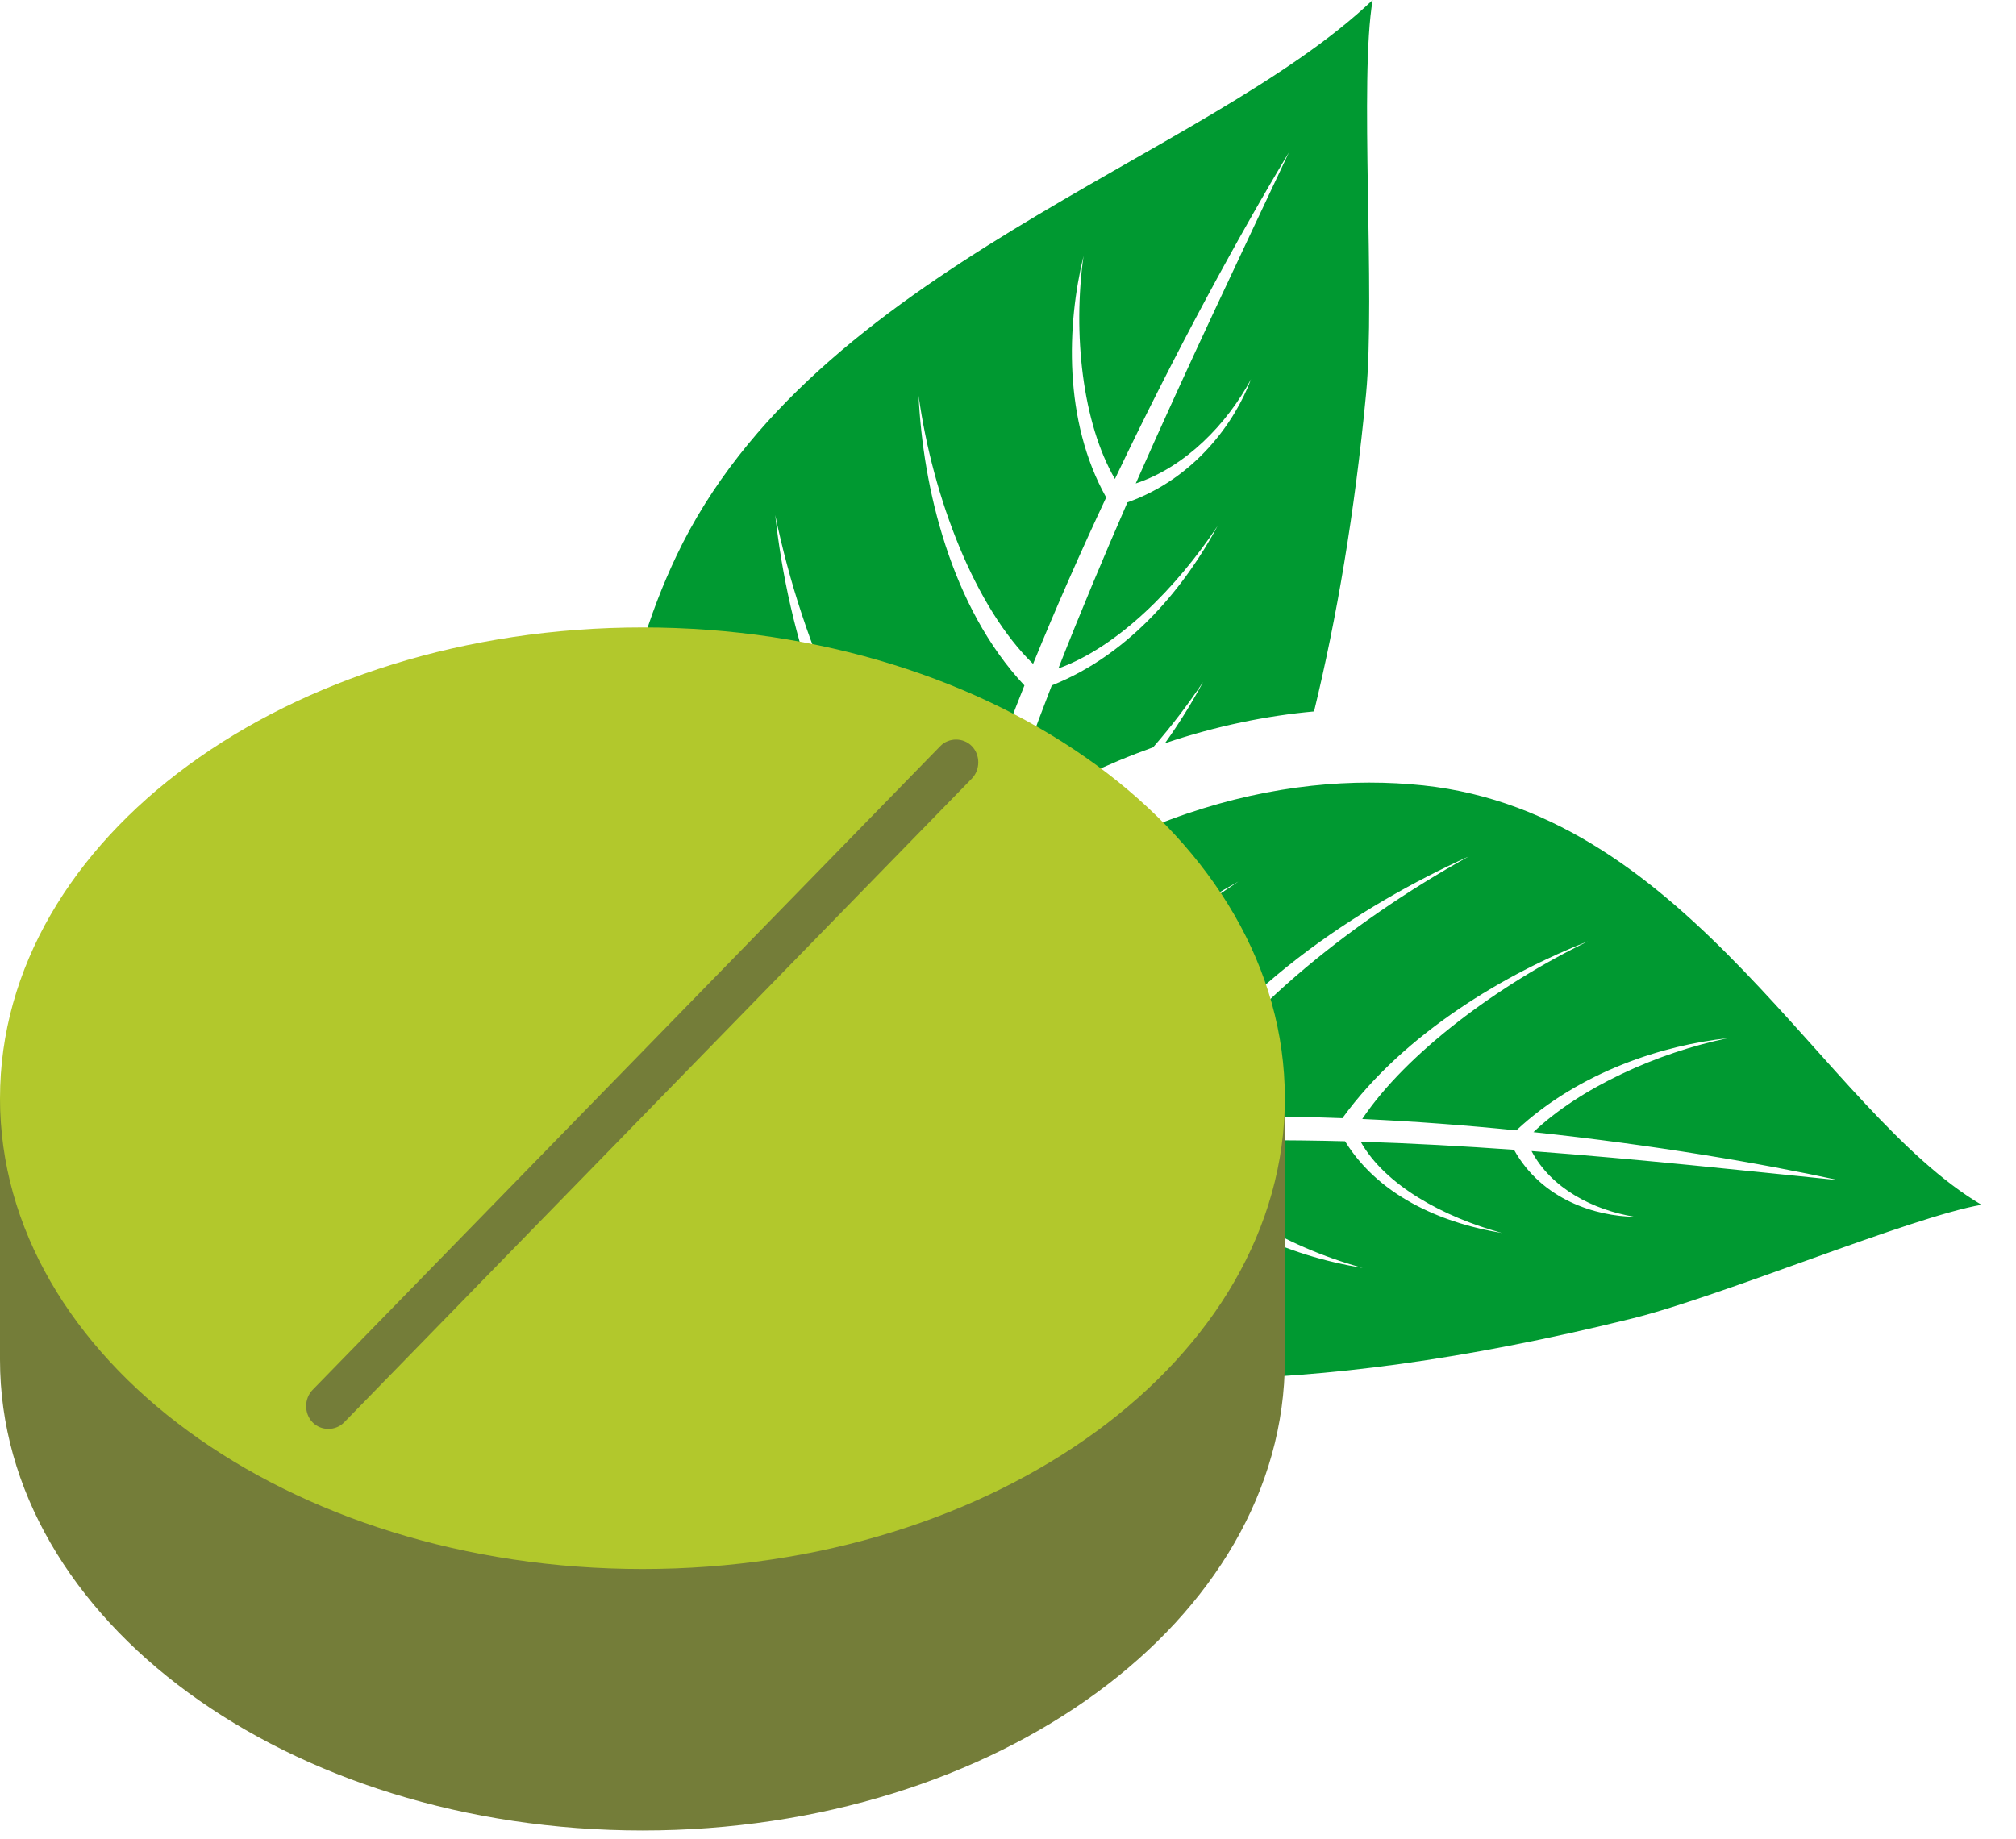
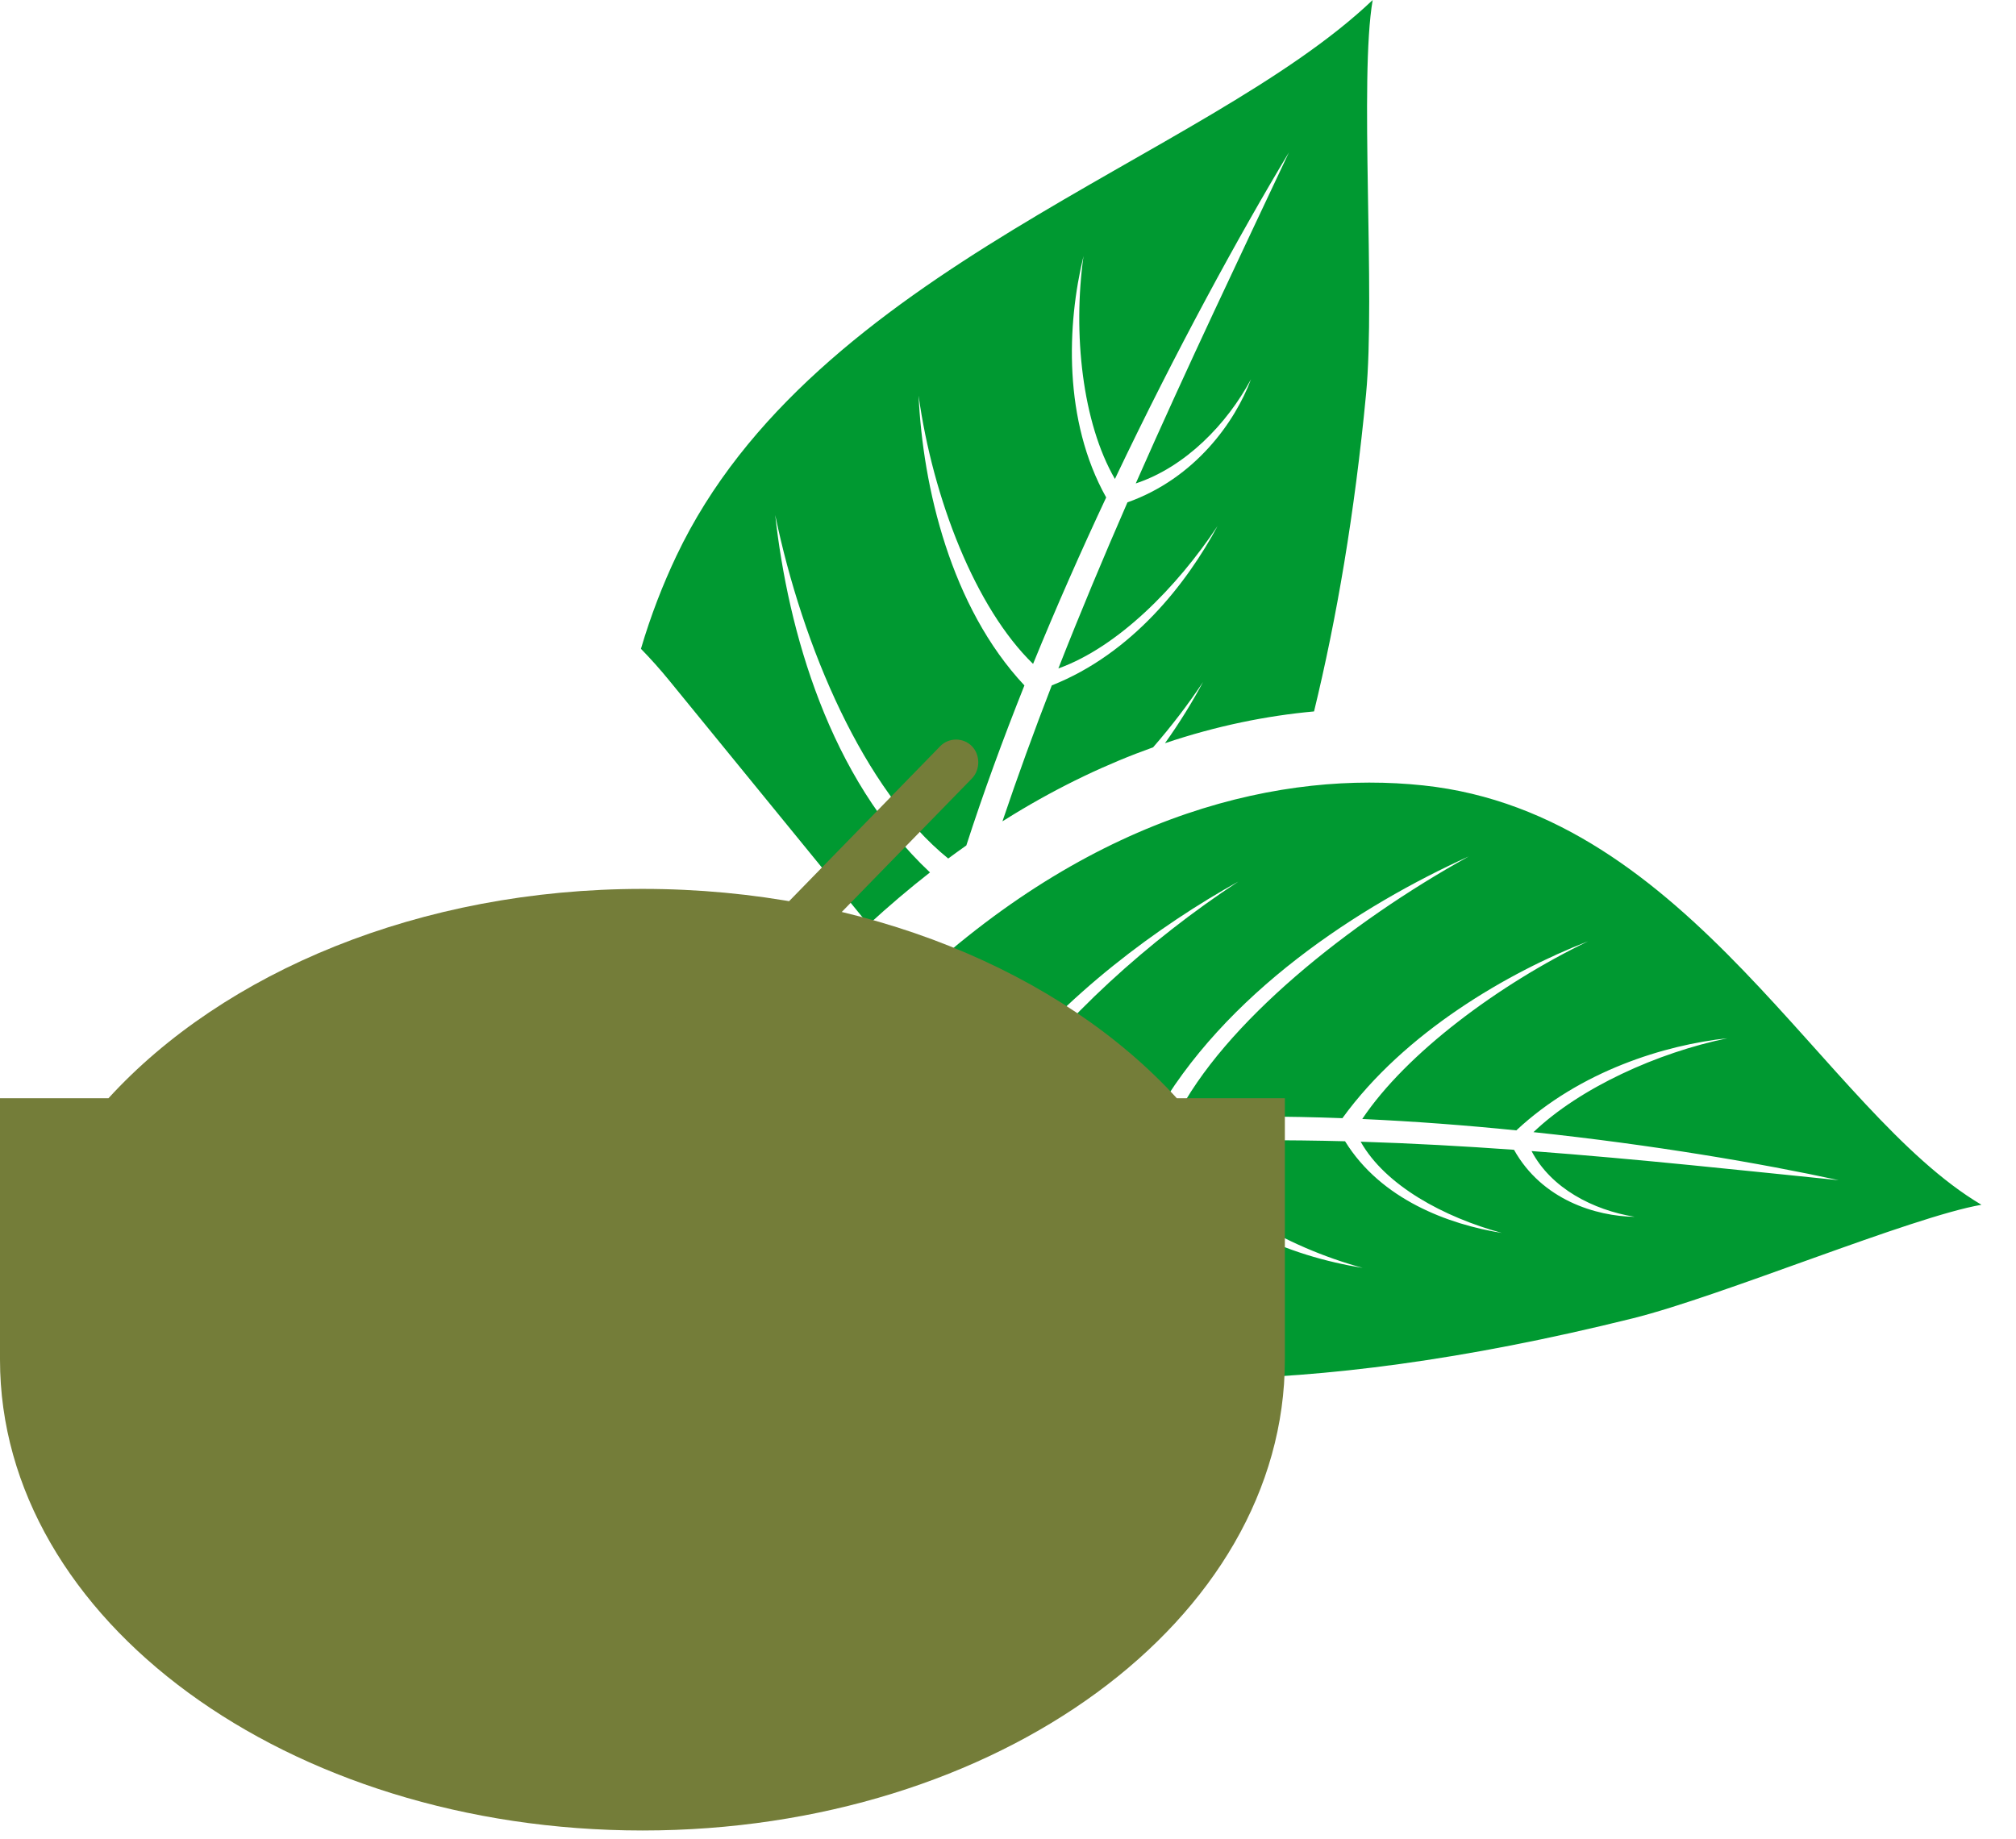
<svg xmlns="http://www.w3.org/2000/svg" width="57" height="52" viewBox="0 0 57 52" fill="none">
  <path fill-rule="evenodd" clip-rule="evenodd" d="M34.159 38.995C37.423 38.961 41.36 38.476 46.167 37.282C48.674 36.659 54.035 34.415 56.023 34.071C51.563 31.43 47.809 23.012 40.238 22.211C36.326 21.797 31.106 22.912 25.872 27.761L28.191 30.604C30.084 28.146 32.787 26.166 35.014 24.93C32.492 26.581 29.974 28.861 28.506 30.99L29.314 31.98C30.375 31.827 31.48 31.723 32.61 31.658C34.608 28.074 38.472 25.606 41.528 24.219C38.16 26.083 34.591 28.935 33.241 31.626C34.789 31.558 36.376 31.563 37.955 31.622C39.713 29.195 42.635 27.5 44.902 26.619C42.371 27.84 39.756 29.79 38.516 31.645C39.993 31.712 41.459 31.824 42.872 31.967C44.677 30.281 47.087 29.548 48.839 29.362C46.875 29.765 44.673 30.759 43.357 32.017C46.747 32.377 49.809 32.902 51.989 33.376C49.342 33.108 46.391 32.784 43.303 32.552C43.853 33.602 45.039 34.22 46.219 34.411C45.123 34.397 43.597 33.932 42.807 32.516C41.383 32.414 39.933 32.333 38.471 32.287C39.168 33.526 40.819 34.42 42.463 34.868C40.956 34.626 39.047 33.924 38.03 32.275C36.412 32.233 34.782 32.235 33.164 32.301C34.083 33.969 36.34 35.257 38.529 35.856C36.508 35.53 33.941 34.576 32.611 32.327C31.659 32.375 30.712 32.445 29.773 32.543L32.085 35.376C32.337 35.684 32.568 35.994 32.782 36.306C33.264 36.495 33.758 36.661 34.251 36.798C33.821 36.721 33.368 36.618 32.905 36.489C33.452 37.319 33.865 38.158 34.16 38.995L34.159 38.995ZM37.153 20.119C35.816 20.241 34.401 20.525 32.938 21.018C33.359 20.43 33.718 19.842 34.015 19.287C33.598 19.913 33.121 20.539 32.603 21.134C31.313 21.595 29.987 22.22 28.644 23.04C28.544 23.101 28.444 23.163 28.343 23.227C28.776 21.942 29.244 20.658 29.738 19.383C32.015 18.481 33.561 16.487 34.425 14.876C33.272 16.612 31.608 18.299 29.924 18.904C30.547 17.317 31.206 15.746 31.877 14.207C33.8 13.524 34.925 11.919 35.37 10.726C34.692 11.988 33.524 13.203 32.112 13.672C33.582 10.336 35.103 7.16 36.443 4.309C35.051 6.626 33.257 9.897 31.523 13.545C30.602 11.955 30.329 9.431 30.635 7.241C30.164 9.173 30.059 11.891 31.276 14.068C30.562 15.591 29.862 17.174 29.209 18.775C27.578 17.192 26.376 14.098 25.972 11.188C26.091 13.768 26.883 17.164 28.964 19.384C28.363 20.891 27.806 22.411 27.322 23.909C27.152 24.029 26.981 24.152 26.81 24.279C24.433 22.356 22.695 18.304 21.918 14.565C22.281 17.84 23.445 21.999 26.294 24.672C25.715 25.125 25.135 25.616 24.556 26.149L18.924 19.247C18.663 18.927 18.395 18.628 18.122 18.348C18.396 17.417 18.737 16.538 19.125 15.72C22.994 7.571 34.058 4.53 38.811 0C38.428 2.21 38.893 8.332 38.624 11.141C38.301 14.523 37.792 17.494 37.153 20.119Z" fill="#009931" />
  <g clip-path="url(#clip0_422_1347)">
    <path d="M33.273 31.058C30.013 27.491 24.472 25.138 18.17 25.138C11.868 25.138 6.326 27.491 3.067 31.058H0V38.452C0 45.809 8.137 51.766 18.17 51.766C28.203 51.766 36.328 45.809 36.328 38.452V31.058H33.273Z" fill="#747D39" />
-     <path d="M36.328 31.058C36.328 38.415 28.19 44.372 18.17 44.372C8.137 44.372 0 38.415 0 31.058C0 23.701 8.137 17.744 18.17 17.744C28.19 17.744 36.328 23.701 36.328 31.058Z" fill="#B2C82C" />
-     <path d="M9.731 40.223C9.489 40.471 9.079 40.471 8.837 40.223C8.596 39.976 8.596 39.555 8.837 39.307L26.585 21.101C26.826 20.853 27.237 20.853 27.478 21.101C27.72 21.348 27.72 21.769 27.478 22.017L9.731 40.223Z" fill="#747D39" />
+     <path d="M9.731 40.223C9.489 40.471 9.079 40.471 8.837 40.223C8.596 39.976 8.596 39.555 8.837 39.307L26.585 21.101C26.826 20.853 27.237 20.853 27.478 21.101C27.72 21.348 27.72 21.769 27.478 22.017Z" fill="#747D39" />
  </g>
  <defs>
    <clipPath id="clip0_422_1347">
      <rect width="36.328" height="34.022" fill="white" transform="translate(0 17.744)" />
    </clipPath>
  </defs>
</svg>